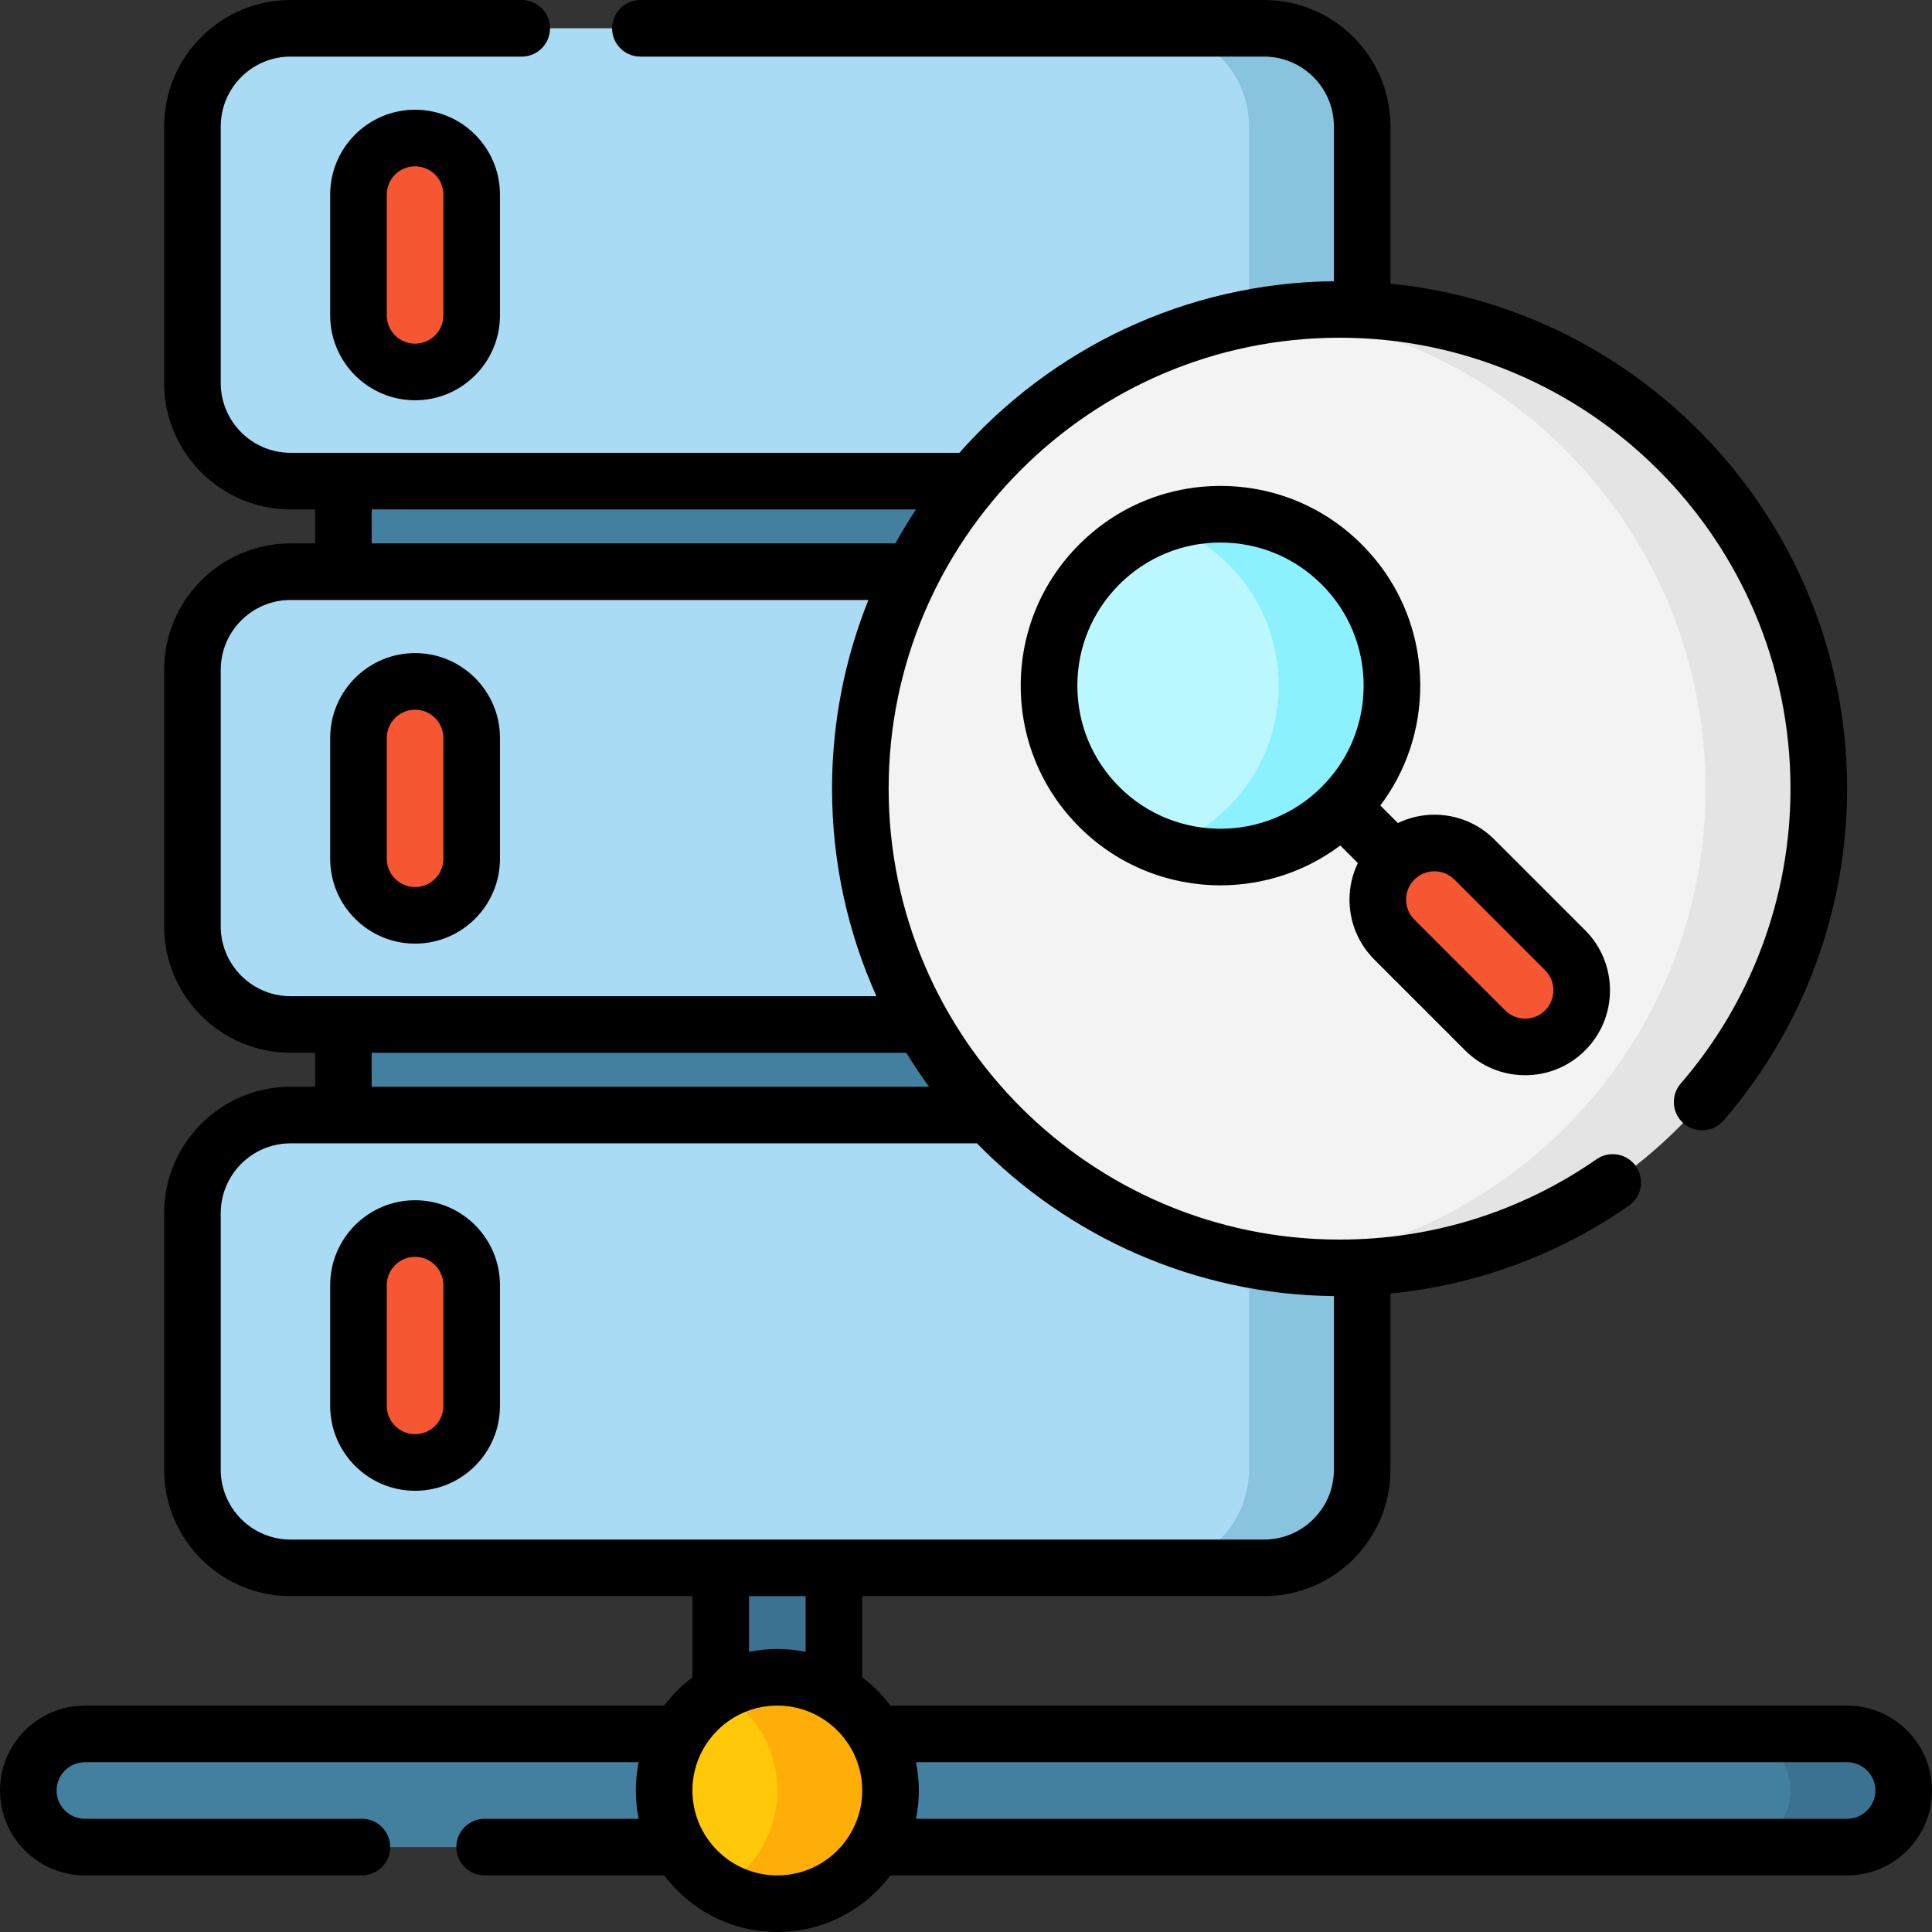
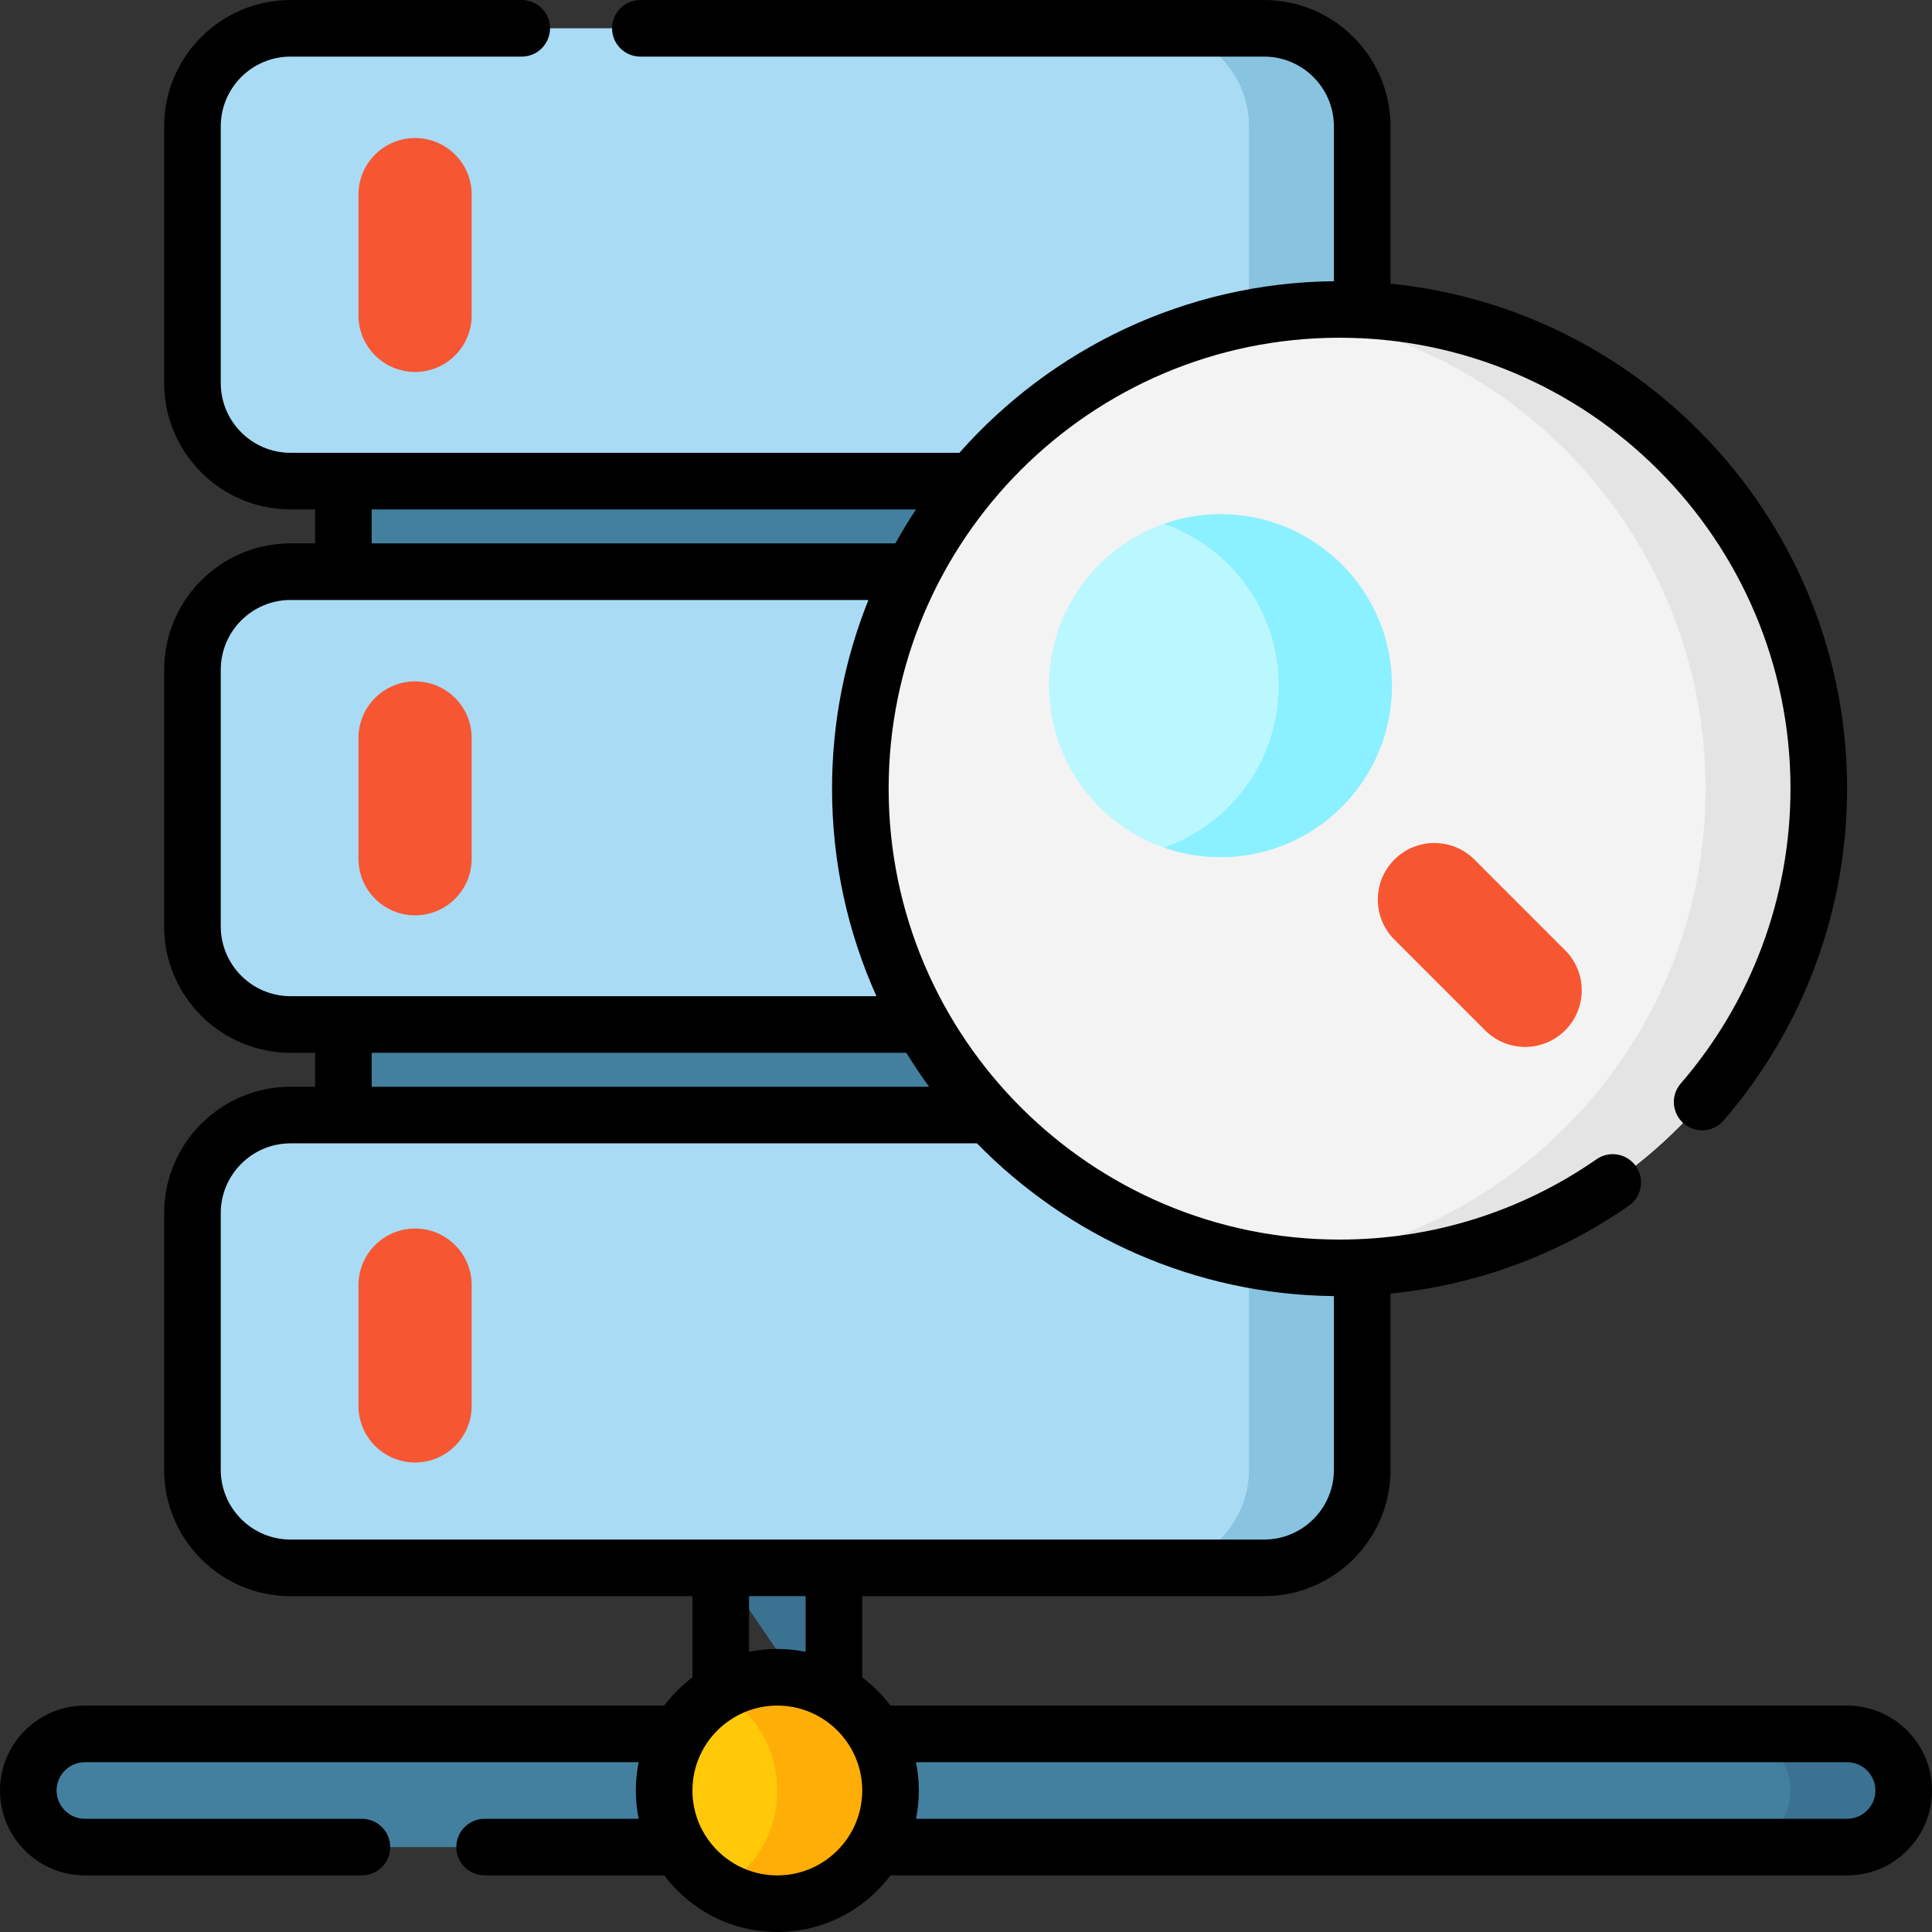
<svg xmlns="http://www.w3.org/2000/svg" id="Layer_1" height="512" viewBox="0 0 512 512" width="512">
  <rect x="0" y="0" width="512" height="512" fill="#333333" stroke="none" />
  <g>
    <path d="m335 127.5h-258c-14.359 0-26-11.641-26-26v-68c0-14.359 11.641-26 26-26h258c14.359 0 26 11.641 26 26v68c0 14.359-11.641 26-26 26z" fill="#a9dbf5" />
    <path d="m335 7.5h-30c14.359 0 26 11.641 26 26v68c0 14.359-11.641 26-26 26h30c14.359 0 26-11.641 26-26v-68c0-14.359-11.641-26-26-26z" fill="#88c3e0" />
    <path d="m335 271.5h-258c-14.359 0-26-11.641-26-26v-68c0-14.359 11.641-26 26-26h258c14.359 0 26 11.641 26 26v68c0 14.359-11.641 26-26 26z" fill="#a9dbf5" />
    <path d="m91 127.5h230v24h-230z" fill="#4380a0" />
    <path d="m335 415.5h-258c-14.359 0-26-11.641-26-26v-68c0-14.359 11.641-26 26-26h258c14.359 0 26 11.641 26 26v68c0 14.359-11.641 26-26 26z" fill="#a9dbf5" />
    <path d="m335 295.5h-30c14.359 0 26 11.641 26 26v68c0 14.359-11.641 26-26 26h30c14.359 0 26-11.641 26-26v-68c0-14.359-11.641-26-26-26z" fill="#88c3e0" />
    <path d="m91 271.5h230v24h-230z" fill="#4380a0" />
    <g fill="#f75632">
      <path d="m110 98.575c-8.284 0-15-6.716-15-15v-32c0-8.284 6.716-15 15-15 8.284 0 15 6.716 15 15v32c0 8.284-6.716 15-15 15z" />
      <path d="m110 242.575c-8.284 0-15-6.716-15-15v-32c0-8.284 6.716-15 15-15 8.284 0 15 6.716 15 15v32c0 8.284-6.716 15-15 15z" />
      <path d="m110 387.575c-8.284 0-15-6.716-15-15v-32c0-8.284 6.716-15 15-15 8.284 0 15 6.716 15 15v32c0 8.284-6.716 15-15 15z" />
    </g>
    <path d="m489.5 489.5h-467c-8.284 0-15-6.716-15-15 0-8.284 6.716-15 15-15h467c8.284 0 15 6.716 15 15 0 8.284-6.716 15-15 15z" fill="#4380a0" />
    <path d="m489.5 459.5h-30c8.284 0 15 6.716 15 15s-6.716 15-15 15h30c8.284 0 15-6.716 15-15s-6.716-15-15-15z" fill="#3b7191" />
-     <path d="m191 415.5h30v44h-30z" fill="#3b7191" />
+     <path d="m191 415.5h30v44z" fill="#3b7191" />
    <circle cx="206" cy="474.5" fill="#ffc808" r="30" />
    <path d="m206 444.5c-5.466 0-10.586 1.469-15 4.023 8.964 5.188 15 14.874 15 25.977s-6.036 20.789-15 25.977c4.414 2.554 9.534 4.023 15 4.023 16.569 0 30-13.431 30-30s-13.431-30-30-30z" fill="#ffae08" />
    <circle cx="355" cy="209" fill="#f3f3f3" r="127" />
    <path d="m355 82c-5.076 0-10.08.307-15 .886 63.069 7.423 112 61.05 112 126.114s-48.931 118.691-112 126.114c4.92.579 9.924.886 15 .886 70.14 0 127-56.86 127-127s-56.86-127-127-127z" fill="#e4e4e4" />
    <circle cx="323.444" cy="181.712" fill="#bbf7ff" r="45.435" />
    <path d="m355.571 149.584c-12.745-12.745-31.178-16.335-47.128-10.77 6.255 2.182 12.129 5.772 17.128 10.77 17.744 17.744 17.744 46.512 0 64.255-4.999 4.999-10.872 8.588-17.128 10.77 15.95 5.564 34.383 1.975 47.128-10.77 17.744-17.743 17.744-46.511 0-64.255z" fill="#8bf0ff" />
    <path d="m414.783 273.051c-5.858 5.858-15.355 5.858-21.213 0l-24.042-24.042c-5.858-5.858-5.858-15.355 0-21.213 5.858-5.858 15.355-5.858 21.213 0l24.042 24.042c5.858 5.858 5.858 15.355 0 21.213z" fill="#f75632" />
    <g>
-       <path d="m87.5 51.575v32c0 12.407 10.094 22.5 22.5 22.5s22.5-10.093 22.5-22.5v-32c0-12.407-10.094-22.5-22.5-22.5s-22.5 10.093-22.5 22.5zm30 0v32c0 4.136-3.364 7.5-7.5 7.5s-7.5-3.364-7.5-7.5v-32c0-4.136 3.364-7.5 7.5-7.5s7.5 3.364 7.5 7.5z" />
-       <path d="m110 250.075c12.406 0 22.5-10.093 22.5-22.5v-32c0-12.407-10.094-22.5-22.5-22.5s-22.5 10.093-22.5 22.5v32c0 12.407 10.094 22.5 22.5 22.5zm-7.5-54.5c0-4.136 3.364-7.5 7.5-7.5s7.5 3.364 7.5 7.5v32c0 4.136-3.364 7.5-7.5 7.5s-7.5-3.364-7.5-7.5z" />
-       <path d="m110 318.075c-12.406 0-22.5 10.093-22.5 22.5v32c0 12.407 10.094 22.5 22.5 22.5s22.5-10.093 22.5-22.5v-32c0-12.407-10.094-22.5-22.5-22.5zm7.5 54.5c0 4.136-3.364 7.5-7.5 7.5s-7.5-3.364-7.5-7.5v-32c0-4.136 3.364-7.5 7.5-7.5s7.5 3.364 7.5 7.5z" />
      <path d="m489.5 452h-253.52c-2.13-2.83-4.65-5.35-7.48-7.48v-21.52h106.5c18.472 0 33.5-15.028 33.5-33.5v-46.69c22.691-2.258 44.307-10.179 63.169-23.287 3.401-2.364 4.242-7.037 1.879-10.438s-7.036-4.243-10.439-1.879c-20.047 13.93-43.599 21.294-68.109 21.294-65.893 0-119.5-53.607-119.5-119.5s53.607-119.5 119.5-119.5 119.5 53.607 119.5 119.5c0 28.708-10.329 56.458-29.084 78.14-2.71 3.133-2.367 7.869.765 10.579 3.134 2.709 7.87 2.368 10.579-.766 21.113-24.406 32.74-55.642 32.74-87.953 0-69.607-53.152-127.032-121-133.825v-41.675c0-18.472-15.028-33.5-33.5-33.5h-165.296c-4.143 0-7.5 3.358-7.5 7.5s3.357 7.5 7.5 7.5h165.296c10.201 0 18.5 8.299 18.5 18.5v41.019c-39.462.434-74.896 17.945-99.249 45.481h-177.251c-10.201 0-18.5-8.299-18.5-18.5v-68c0-10.201 8.299-18.5 18.5-18.5h61.263c4.143 0 7.5-3.358 7.5-7.5s-3.357-7.5-7.5-7.5h-61.263c-18.472 0-33.5 15.028-33.5 33.5v68c0 18.472 15.028 33.5 33.5 33.5h6.5v9h-6.5c-18.472 0-33.5 15.028-33.5 33.5v68c0 18.472 15.028 33.5 33.5 33.5h6.5v9h-6.5c-18.472 0-33.5 15.028-33.5 33.5v68c0 18.472 15.028 33.5 33.5 33.5h106.5v21.52c-2.83 2.129-5.35 4.649-7.48 7.48h-153.52c-12.406 0-22.5 10.093-22.5 22.5s10.094 22.5 22.5 22.5h73.414c4.143 0 7.5-3.358 7.5-7.5s-3.357-7.5-7.5-7.5h-73.414c-4.136 0-7.5-3.364-7.5-7.5s3.364-7.5 7.5-7.5h146.755c-.494 2.424-.755 4.932-.755 7.5s.261 5.076.755 7.5h-40.829c-4.143 0-7.5 3.358-7.5 7.5s3.357 7.5 7.5 7.5h47.595c6.849 9.102 17.737 15 29.98 15s23.131-5.898 29.98-15h253.519c6.017 0 11.668-2.346 15.893-6.586 4.261-4.244 6.607-9.896 6.607-15.914 0-12.407-10.094-22.5-22.5-22.5zm-391-317h144.246c-1.933 2.923-3.756 5.924-5.461 9h-138.785zm-40 110.5v-68c0-10.201 8.299-18.5 18.5-18.5h153.144c-6.215 15.465-9.644 32.339-9.644 50 0 19.583 4.21 38.201 11.768 55h-155.268c-10.201 0-18.5-8.299-18.5-18.5zm40 33.5h141.693c1.888 3.085 3.901 6.085 6.024 9h-147.717zm-40 110.5v-68c0-10.201 8.299-18.5 18.5-18.5h181.902c24.107 24.64 57.58 40.074 94.598 40.481v46.019c0 10.201-8.299 18.5-18.5 18.5h-258c-10.201 0-18.5-8.299-18.5-18.5zm140 33.5h15v14.755c-2.424-.494-4.932-.755-7.5-.755s-5.076.261-7.5.755zm7.5 74c-12.406 0-22.5-10.093-22.5-22.5s10.094-22.5 22.5-22.5 22.5 10.093 22.5 22.5-10.094 22.5-22.5 22.5zm288.787-17.194c-1.41 1.415-3.287 2.194-5.287 2.194h-246.755c.494-2.424.755-4.932.755-7.5s-.261-5.076-.755-7.5h246.755c4.136 0 7.5 3.364 7.5 7.5 0 2-.779 3.877-2.213 5.306z" />
-       <path d="m364.225 254.313 24.042 24.042c4.25 4.25 9.899 6.59 15.91 6.59 6.01 0 11.659-2.34 15.909-6.59h.001c8.772-8.773 8.771-23.047 0-31.819l-24.042-24.042c-4.25-4.25-9.9-6.59-15.91-6.59-3.412 0-6.696.779-9.686 2.208l-4.647-4.647c6.86-9.112 10.577-20.145 10.577-31.752 0-14.14-5.506-27.433-15.504-37.431s-23.291-15.504-37.431-15.504c-14.141 0-27.434 5.506-37.432 15.504s-15.505 23.292-15.505 37.431 5.507 27.433 15.505 37.431c10.321 10.321 23.874 15.481 37.432 15.479 11.189-.001 22.375-3.527 31.745-10.559l4.654 4.654c-1.43 2.99-2.208 6.274-2.208 9.686 0 6.009 2.341 11.659 6.59 15.909zm21.213-21.213 24.042 24.042c2.925 2.924 2.925 7.682 0 10.606-1.417 1.417-3.3 2.197-5.303 2.197-2.004 0-3.887-.78-5.303-2.197l-24.043-24.042c-1.416-1.417-2.196-3.3-2.196-5.303s.78-3.887 2.197-5.304c1.416-1.417 3.3-2.197 5.303-2.197s3.886.781 5.303 2.198zm-88.818-24.563c-7.166-7.165-11.112-16.691-11.112-26.824s3.946-19.66 11.112-26.825c7.164-7.165 16.69-11.111 26.824-11.111 10.133 0 19.659 3.946 26.823 11.111 7.166 7.165 11.111 16.691 11.111 26.825 0 10.133-3.945 19.659-11.111 26.824-14.79 14.792-38.858 14.79-53.647 0z" />
    </g>
  </g>
</svg>